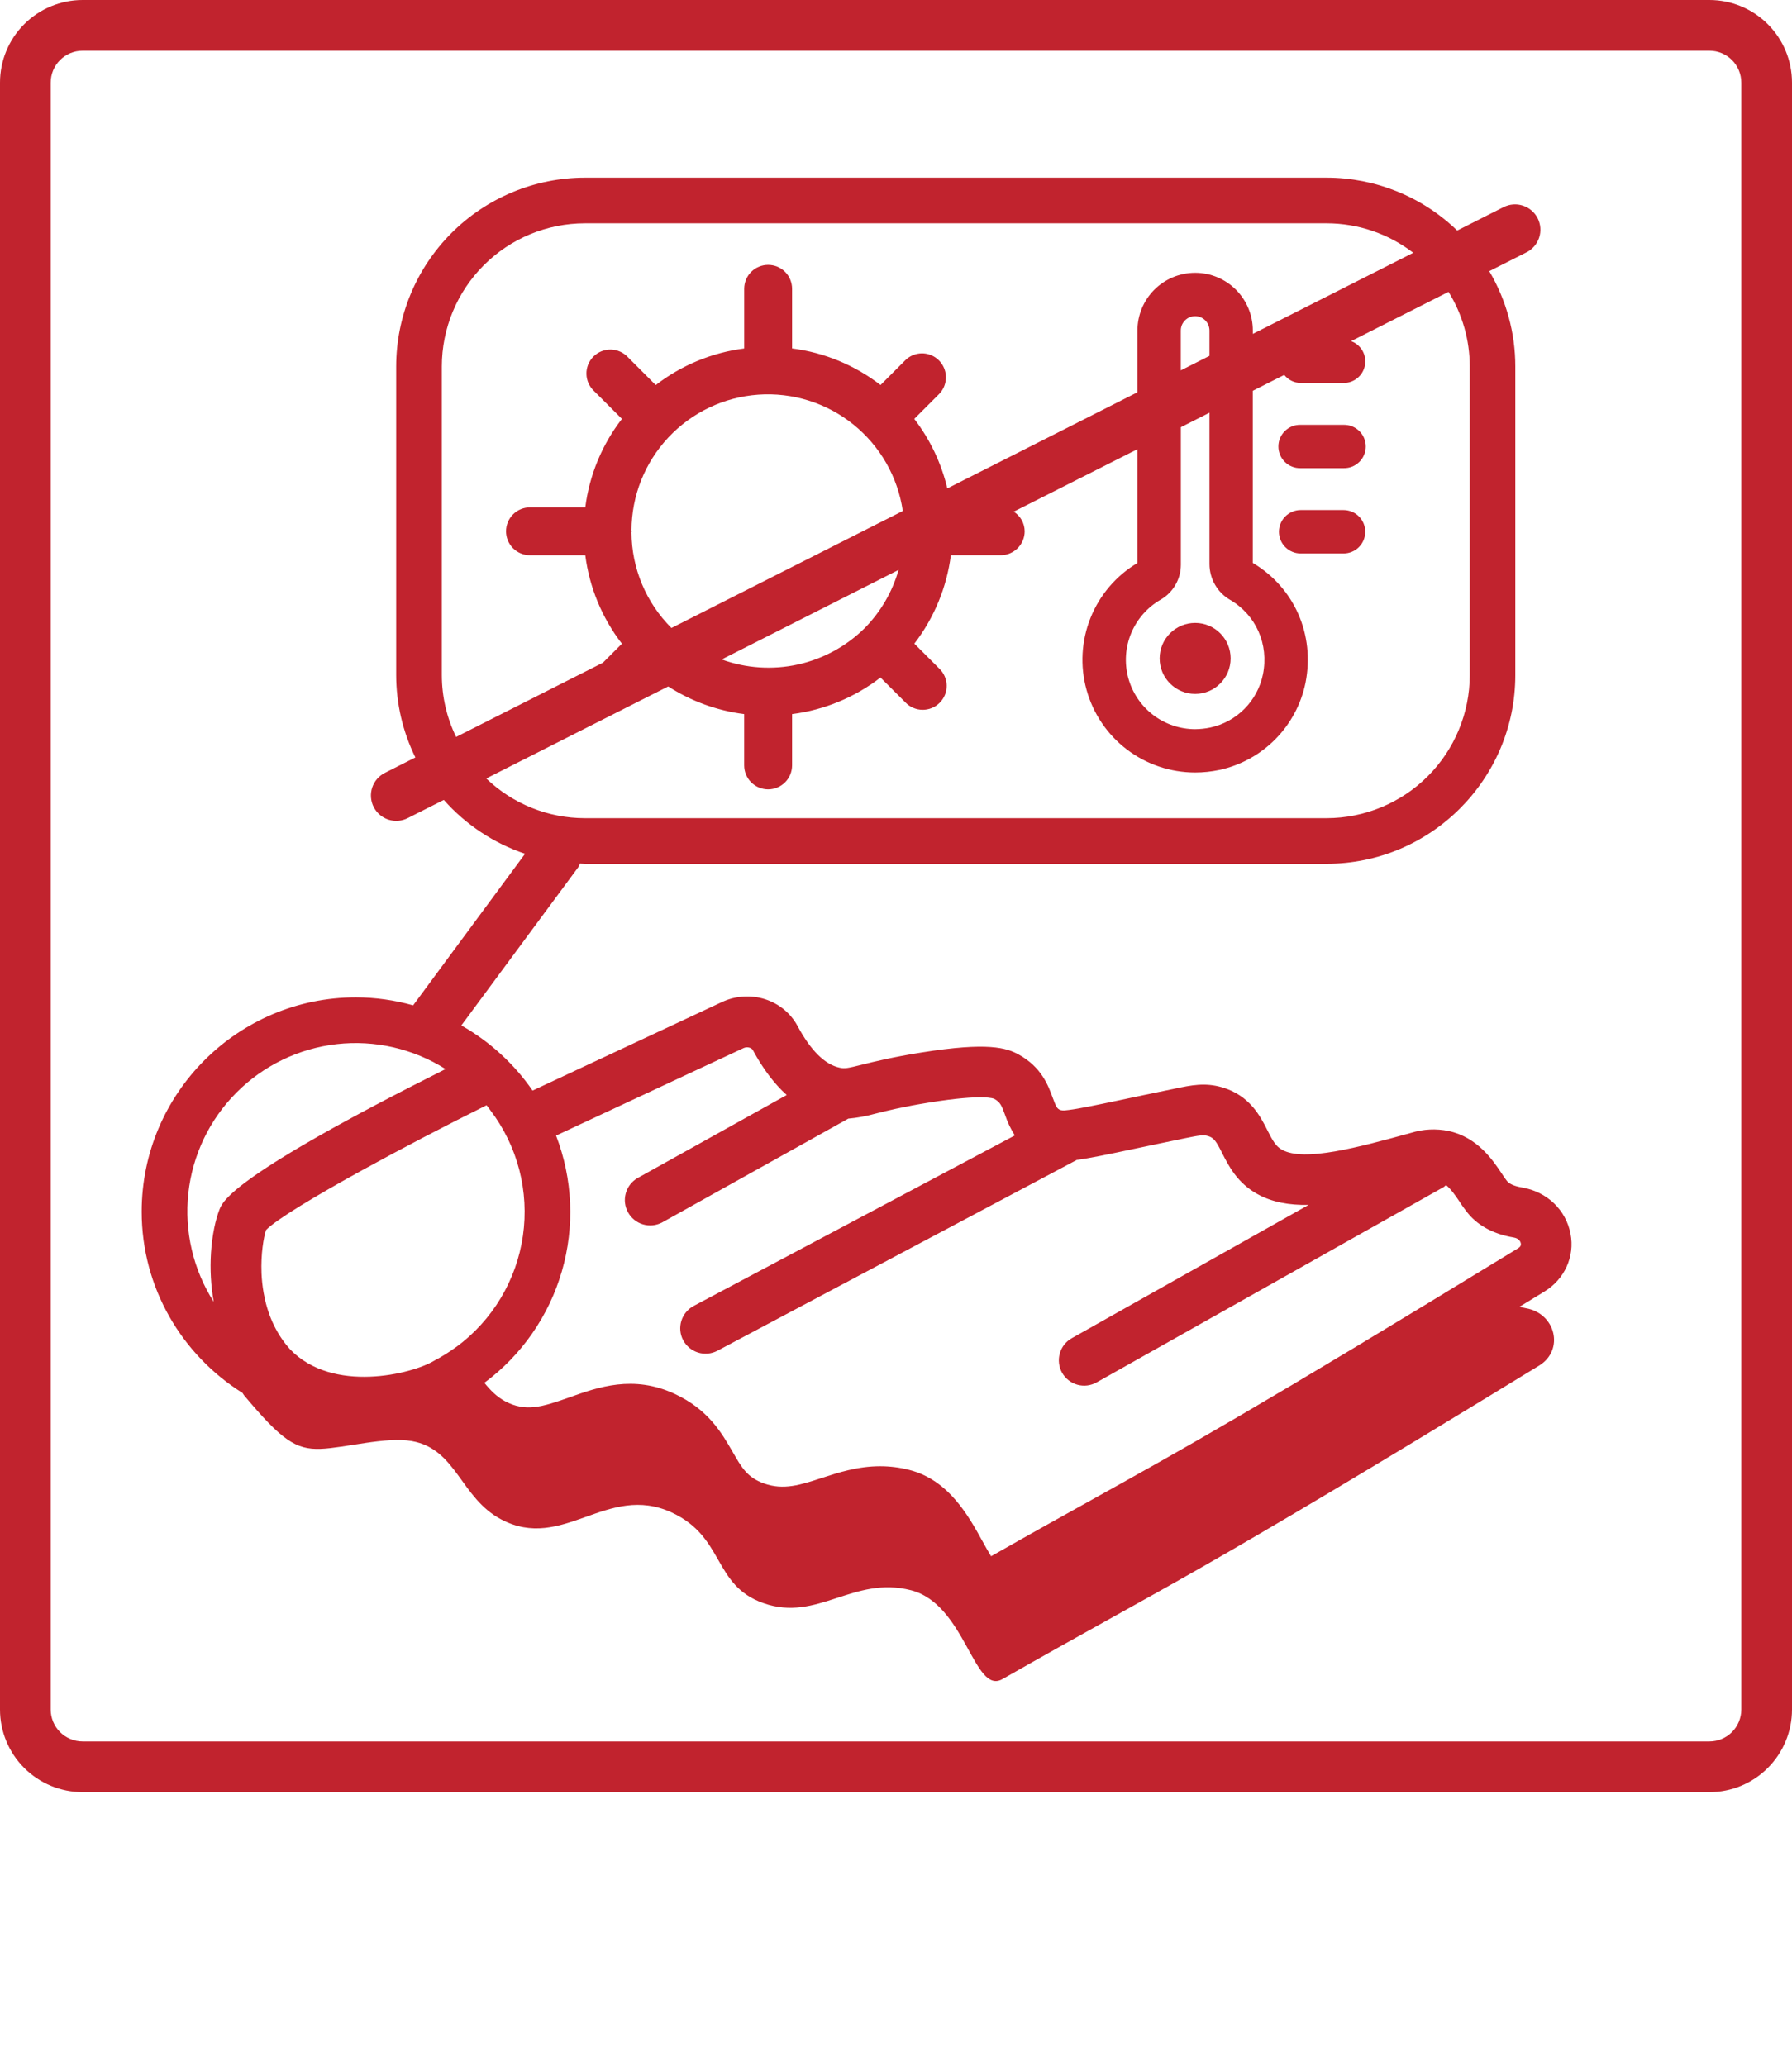
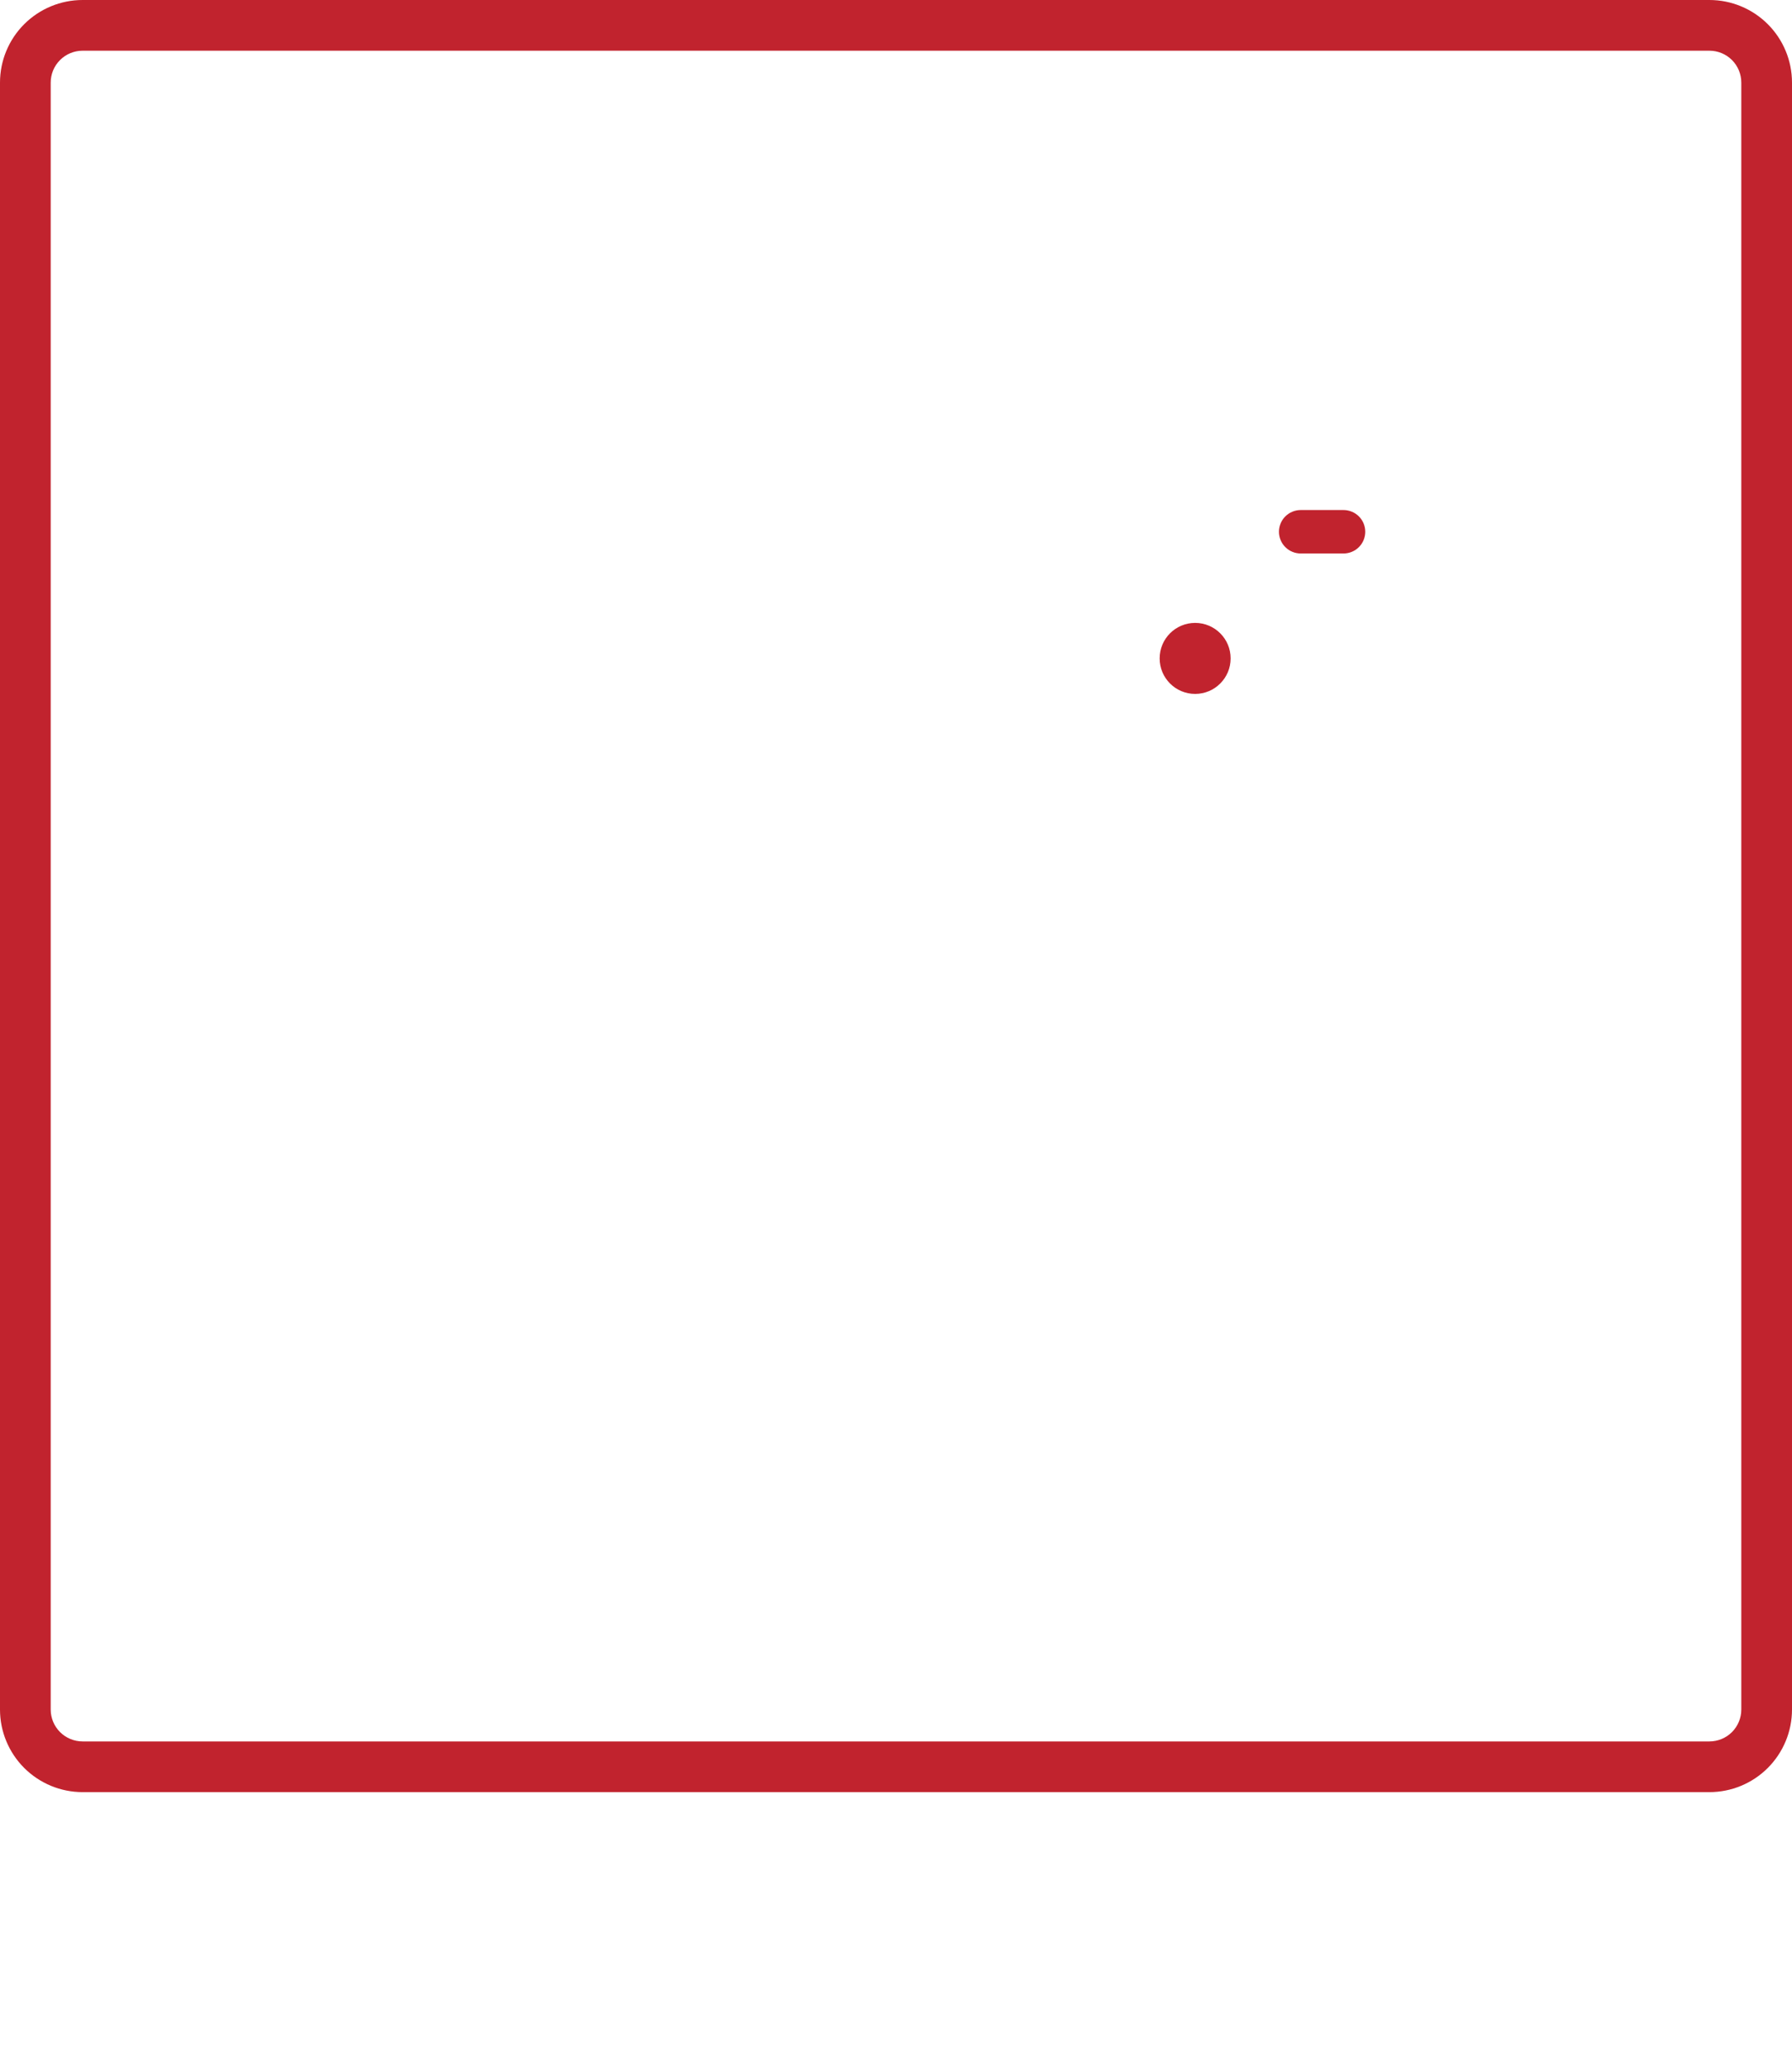
<svg xmlns="http://www.w3.org/2000/svg" width="72" height="83" viewBox="0 0 72 83" fill="none">
  <path d="M68.682 71.999H3.319C2.439 71.999 1.595 71.649 0.972 71.027C0.35 70.405 0 69.561 0 68.681V3.318C0 2.438 0.35 1.594 0.972 0.972C1.595 0.35 2.439 -1.44571e-08 3.319 0L68.682 0C69.562 0 70.406 0.35 71.028 0.972C71.65 1.594 72 2.438 72 3.318V68.681C72 69.561 71.65 70.404 71.028 71.027C70.406 71.649 69.562 71.999 68.682 71.999ZM3.319 2.037C2.979 2.037 2.653 2.172 2.413 2.412C2.172 2.652 2.037 2.978 2.037 3.318V68.681C2.037 69.02 2.172 69.346 2.413 69.587C2.653 69.827 2.979 69.962 3.319 69.962H68.682C69.022 69.962 69.348 69.827 69.588 69.587C69.828 69.346 69.963 69.02 69.963 68.681V3.318C69.963 2.978 69.828 2.652 69.588 2.412C69.348 2.172 69.022 2.037 68.682 2.037H3.319Z" fill="#C1232E" />
  <path d="M48.019 27.878C48.807 27.878 49.445 27.239 49.445 26.451C49.445 25.664 48.807 25.025 48.019 25.025C47.231 25.025 46.593 25.664 46.593 26.451C46.593 27.239 47.231 27.878 48.019 27.878Z" fill="#C1232E" />
  <path d="M53.982 20.491H52.258C52.144 20.491 52.031 20.514 51.925 20.558C51.819 20.602 51.723 20.666 51.642 20.747C51.561 20.828 51.496 20.924 51.453 21.03C51.409 21.136 51.386 21.249 51.386 21.364C51.386 21.478 51.409 21.591 51.453 21.697C51.496 21.803 51.561 21.899 51.642 21.98C51.723 22.061 51.819 22.126 51.925 22.169C52.031 22.213 52.144 22.236 52.258 22.236H53.982C54.096 22.236 54.21 22.213 54.316 22.169C54.422 22.126 54.518 22.061 54.599 21.98C54.68 21.899 54.744 21.803 54.788 21.697C54.831 21.591 54.854 21.478 54.854 21.364C54.854 21.249 54.831 21.136 54.788 21.03C54.744 20.924 54.68 20.828 54.599 20.747C54.518 20.666 54.422 20.602 54.316 20.558C54.21 20.514 54.096 20.491 53.982 20.491Z" fill="#C1232E" />
-   <path d="M53.981 17.067H52.258C52.141 17.064 52.026 17.084 51.917 17.126C51.809 17.169 51.71 17.233 51.627 17.314C51.544 17.395 51.477 17.492 51.432 17.599C51.387 17.706 51.364 17.821 51.364 17.938C51.364 18.054 51.387 18.169 51.432 18.276C51.477 18.383 51.544 18.48 51.627 18.561C51.71 18.643 51.809 18.706 51.917 18.749C52.026 18.791 52.141 18.811 52.258 18.808H53.981C54.097 18.811 54.213 18.791 54.321 18.749C54.43 18.706 54.528 18.643 54.612 18.561C54.695 18.48 54.761 18.383 54.806 18.276C54.852 18.169 54.875 18.054 54.875 17.938C54.875 17.821 54.852 17.706 54.806 17.599C54.761 17.492 54.695 17.395 54.612 17.314C54.528 17.233 54.43 17.169 54.321 17.126C54.213 17.084 54.097 17.064 53.981 17.067Z" fill="#C1232E" />
-   <path d="M63.101 49.567C62.917 48.604 62.154 47.878 61.158 47.709C60.951 47.674 60.677 47.601 60.553 47.453C60.478 47.359 60.409 47.261 60.346 47.159C59.98 46.61 59.369 45.69 58.199 45.437C57.702 45.335 57.188 45.36 56.704 45.51C54.585 46.092 52.396 46.693 51.502 46.188C51.256 46.049 51.129 45.816 50.925 45.414C50.642 44.851 50.213 44.001 49.088 43.679C48.412 43.486 47.871 43.596 47.189 43.739C46.341 43.913 45.644 44.06 45.066 44.183C44.043 44.399 43.346 44.544 42.95 44.592C42.908 44.594 42.866 44.599 42.825 44.606C42.746 44.619 42.665 44.614 42.589 44.591C42.472 44.531 42.438 44.485 42.295 44.097C42.115 43.607 41.844 42.867 40.923 42.363C40.442 42.1 39.704 41.855 37.013 42.286C35.864 42.469 35.136 42.649 34.652 42.769C34.058 42.918 33.947 42.94 33.735 42.895C33.142 42.768 32.572 42.204 32.043 41.217C31.469 40.154 30.138 39.733 29.011 40.255L21.398 43.814C20.654 42.737 19.675 41.842 18.536 41.197L23.234 34.84C23.26 34.793 23.283 34.744 23.302 34.694C23.368 34.694 23.434 34.704 23.501 34.704H53.3C57.481 34.704 60.883 31.302 60.883 27.125V14.72C60.883 13.374 60.521 12.053 59.837 10.894L61.332 10.138C61.573 10.016 61.756 9.804 61.84 9.547C61.925 9.29 61.903 9.011 61.782 8.77C61.66 8.529 61.447 8.346 61.19 8.262C60.934 8.177 60.654 8.199 60.413 8.32L58.548 9.262C57.14 7.899 55.257 7.137 53.297 7.137H23.501C21.49 7.14 19.563 7.939 18.141 9.361C16.72 10.782 15.92 12.71 15.918 14.72V27.122C15.919 28.269 16.183 29.401 16.689 30.43L15.47 31.047C15.349 31.107 15.242 31.19 15.153 31.291C15.065 31.392 14.998 31.51 14.955 31.638C14.913 31.765 14.896 31.9 14.906 32.034C14.915 32.168 14.952 32.299 15.012 32.419C15.073 32.539 15.157 32.646 15.259 32.733C15.361 32.821 15.479 32.887 15.607 32.929C15.735 32.97 15.87 32.986 16.004 32.975C16.138 32.964 16.269 32.927 16.388 32.865L17.832 32.136C18.712 33.131 19.838 33.877 21.096 34.301L16.599 40.39C15.851 40.179 15.079 40.071 14.302 40.069C9.555 40.069 5.693 43.931 5.693 48.678C5.693 51.75 7.318 54.44 9.744 55.962C9.766 55.994 9.783 56.029 9.808 56.059C11.309 57.849 11.877 58.245 12.88 58.208C13.864 58.172 15.508 57.71 16.55 57.896C18.346 58.217 18.495 60.167 20.131 61.039C22.619 62.362 24.395 59.561 26.993 60.767C29.131 61.759 28.629 63.684 30.673 64.406C32.849 65.174 34.282 63.295 36.599 63.887C38.793 64.446 39.125 68.113 40.275 67.458C47.17 63.533 47.712 63.502 61.836 54.866C62.866 54.236 62.505 52.76 61.303 52.557C61.212 52.541 61.137 52.519 61.057 52.497L62.051 51.889C62.865 51.393 63.278 50.48 63.101 49.567ZM17.752 27.122V14.72C17.753 13.196 18.36 11.735 19.437 10.657C20.515 9.579 21.976 8.972 23.501 8.971H53.3C54.56 8.971 55.785 9.388 56.783 10.156L50.337 13.414V13.277C50.337 12.662 50.092 12.073 49.658 11.638C49.223 11.204 48.633 10.959 48.019 10.959C47.404 10.959 46.815 11.204 46.38 11.638C45.945 12.073 45.701 12.662 45.701 13.277V15.76L38.062 19.622C37.822 18.608 37.369 17.656 36.734 16.829L37.724 15.839C37.858 15.705 37.95 15.534 37.987 15.347C38.024 15.161 38.006 14.968 37.933 14.792C37.861 14.617 37.738 14.466 37.581 14.36C37.423 14.254 37.237 14.197 37.047 14.196C36.921 14.196 36.796 14.221 36.68 14.269C36.563 14.317 36.458 14.388 36.369 14.478L35.379 15.468C34.346 14.671 33.12 14.163 31.825 13.998V11.603C31.825 11.348 31.724 11.103 31.544 10.922C31.363 10.742 31.118 10.641 30.863 10.641C30.608 10.641 30.363 10.742 30.182 10.922C30.002 11.103 29.901 11.348 29.901 11.603V14C28.606 14.165 27.38 14.672 26.347 15.47L25.231 14.352C25.143 14.257 25.036 14.181 24.918 14.128C24.8 14.075 24.672 14.046 24.543 14.043C24.413 14.041 24.285 14.065 24.164 14.113C24.044 14.162 23.935 14.234 23.843 14.325C23.752 14.417 23.68 14.526 23.631 14.646C23.583 14.767 23.559 14.896 23.562 15.025C23.565 15.155 23.593 15.282 23.646 15.4C23.7 15.519 23.776 15.625 23.871 15.713L24.988 16.829C24.189 17.861 23.681 19.088 23.516 20.383H21.294C21.039 20.383 20.794 20.484 20.614 20.664C20.433 20.845 20.332 21.09 20.332 21.345C20.332 21.6 20.433 21.845 20.614 22.026C20.794 22.206 21.039 22.307 21.294 22.307H23.516C23.682 23.602 24.19 24.829 24.988 25.861L24.227 26.622L18.326 29.607C17.949 28.832 17.753 27.983 17.752 27.122ZM48.595 16.58V22.663C48.596 22.953 48.672 23.238 48.817 23.49C48.961 23.741 49.169 23.951 49.42 24.097C50.466 24.707 50.987 25.882 50.743 27.093C50.636 27.615 50.38 28.094 50.006 28.473C49.631 28.852 49.155 29.115 48.634 29.228C48.432 29.271 48.226 29.293 48.019 29.295C47.405 29.294 46.809 29.091 46.322 28.716C45.836 28.342 45.487 27.817 45.329 27.224C45.172 26.631 45.214 26.002 45.45 25.436C45.687 24.869 46.103 24.396 46.635 24.091C46.881 23.949 47.085 23.745 47.227 23.499C47.37 23.254 47.444 22.975 47.445 22.691V17.163L48.595 16.58ZM47.443 14.88V13.279C47.443 13.203 47.458 13.128 47.486 13.058C47.515 12.989 47.558 12.925 47.611 12.871C47.665 12.818 47.728 12.775 47.798 12.746C47.868 12.718 47.943 12.703 48.019 12.703C48.094 12.703 48.169 12.718 48.239 12.746C48.309 12.775 48.373 12.818 48.426 12.871C48.48 12.925 48.522 12.989 48.551 13.058C48.58 13.128 48.595 13.203 48.595 13.279V14.297L47.443 14.88ZM26.977 25.229C25.956 24.211 25.379 22.83 25.373 21.388C25.373 21.373 25.382 21.36 25.382 21.344C25.382 21.329 25.374 21.317 25.373 21.302C25.378 19.919 25.905 18.59 26.849 17.58C27.793 16.57 29.084 15.954 30.464 15.856C31.843 15.758 33.208 16.185 34.285 17.052C35.362 17.918 36.072 19.16 36.273 20.528L26.977 25.229ZM36.103 22.897C35.855 23.774 35.389 24.575 34.75 25.226H34.746C34.746 25.227 34.746 25.228 34.746 25.23C34.006 25.964 33.072 26.473 32.054 26.697C31.036 26.92 29.975 26.85 28.996 26.493L36.103 22.897ZM19.537 31.275L26.848 27.578C27.769 28.171 28.812 28.551 29.9 28.689V30.749C29.9 31.005 30.001 31.25 30.182 31.43C30.362 31.61 30.607 31.712 30.862 31.712C31.118 31.712 31.362 31.61 31.543 31.43C31.723 31.25 31.825 31.005 31.825 30.749V28.689C33.119 28.524 34.345 28.017 35.377 27.22L36.371 28.212C36.459 28.306 36.565 28.382 36.683 28.434C36.801 28.487 36.928 28.515 37.057 28.517C37.186 28.519 37.315 28.495 37.434 28.447C37.554 28.399 37.663 28.327 37.754 28.235C37.845 28.144 37.917 28.035 37.966 27.916C38.014 27.796 38.038 27.668 38.036 27.539C38.034 27.41 38.006 27.282 37.953 27.165C37.901 27.047 37.825 26.94 37.731 26.852L36.737 25.858C37.532 24.824 38.038 23.598 38.205 22.305H40.208C40.463 22.305 40.708 22.204 40.888 22.023C41.069 21.843 41.17 21.598 41.17 21.343C41.168 21.185 41.127 21.031 41.05 20.893C40.973 20.756 40.863 20.64 40.73 20.556L45.701 18.046V22.618C44.849 23.125 44.188 23.898 43.818 24.818C43.448 25.738 43.39 26.754 43.654 27.709C43.917 28.665 44.486 29.508 45.275 30.109C46.063 30.71 47.028 31.035 48.019 31.035C48.346 31.035 48.672 31 48.992 30.933C49.847 30.748 50.629 30.318 51.244 29.696C51.858 29.074 52.279 28.287 52.454 27.43C52.837 25.496 52.006 23.611 50.335 22.614V15.7L51.599 15.062C51.678 15.162 51.779 15.243 51.893 15.299C52.007 15.355 52.133 15.384 52.26 15.386H53.984C54.188 15.387 54.386 15.316 54.543 15.185C54.7 15.055 54.806 14.873 54.842 14.672C54.878 14.471 54.842 14.264 54.74 14.086C54.638 13.909 54.477 13.774 54.285 13.705L58.2 11.725C58.757 12.625 59.052 13.663 59.053 14.721V27.122C59.051 28.646 58.445 30.107 57.367 31.185C56.289 32.262 54.828 32.868 53.303 32.87H23.501C22.023 32.87 20.603 32.298 19.537 31.275ZM8.819 48.59C8.662 48.991 8.524 49.606 8.477 50.334C8.435 50.992 8.472 51.653 8.587 52.302C7.761 51.006 7.402 49.467 7.567 47.939C7.733 46.411 8.414 44.985 9.499 43.896C10.583 42.807 12.006 42.12 13.534 41.948C15.061 41.776 16.601 42.129 17.901 42.95C9.373 47.225 8.953 48.249 8.819 48.59ZM18.331 54.113C18.047 54.321 17.749 54.508 17.437 54.671C16.563 55.199 13.363 55.999 11.651 54.204C11.033 53.517 10.725 52.7 10.591 51.931C10.546 51.672 10.518 51.411 10.507 51.149C10.477 50.372 10.592 49.719 10.687 49.419C11.073 49.013 12.612 48.081 14.567 47.006C16.094 46.164 17.87 45.238 19.55 44.403C19.605 44.469 19.653 44.54 19.704 44.608C20.245 45.319 20.639 46.132 20.864 46.997C21.088 47.863 21.137 48.764 21.01 49.649C20.882 50.534 20.579 51.385 20.119 52.152C19.66 52.919 19.052 53.586 18.331 54.116L18.331 54.113ZM60.989 50.153C50.498 56.569 47.561 58.201 43.845 60.266C42.663 60.923 41.412 61.618 39.821 62.522C39.713 62.35 39.588 62.124 39.487 61.941C38.91 60.894 38.12 59.46 36.535 59.054C36.152 58.955 35.758 58.906 35.363 58.906C34.461 58.906 33.679 59.161 33.017 59.377C32.162 59.657 31.484 59.877 30.699 59.599C30.026 59.359 29.802 58.968 29.43 58.317C28.994 57.567 28.459 56.627 27.106 55.998C25.442 55.227 24.03 55.729 22.895 56.133C21.783 56.528 21.116 56.735 20.295 56.296C19.959 56.115 19.704 55.856 19.461 55.555C20.961 54.442 22.054 52.868 22.575 51.074C23.095 49.28 23.013 47.365 22.342 45.622L29.873 42.108C30.006 42.044 30.191 42.082 30.248 42.187C30.654 42.94 31.108 43.542 31.609 43.992L25.607 47.334C25.378 47.469 25.211 47.689 25.141 47.946C25.071 48.203 25.105 48.477 25.235 48.709C25.364 48.941 25.579 49.114 25.835 49.19C26.09 49.265 26.364 49.238 26.6 49.114L34.083 44.941C34.443 44.909 34.8 44.844 35.148 44.747C35.623 44.626 36.273 44.465 37.336 44.294C39.539 43.941 39.928 44.137 39.946 44.146C40.187 44.277 40.242 44.407 40.383 44.795C40.48 45.084 40.611 45.36 40.775 45.616L27.867 52.469C27.63 52.597 27.453 52.813 27.375 53.07C27.296 53.328 27.323 53.606 27.449 53.843C27.576 54.081 27.791 54.259 28.048 54.339C28.305 54.419 28.583 54.393 28.821 54.268L43.269 46.598C43.791 46.53 44.475 46.387 45.489 46.172C46.063 46.052 46.753 45.904 47.598 45.731C48.19 45.61 48.35 45.586 48.528 45.638C48.768 45.707 48.856 45.831 49.108 46.332C49.361 46.832 49.704 47.511 50.501 47.961C51.097 48.299 51.796 48.422 52.576 48.408L43.07 53.758C42.952 53.823 42.848 53.911 42.764 54.016C42.681 54.121 42.618 54.242 42.582 54.371C42.545 54.501 42.534 54.636 42.55 54.77C42.565 54.903 42.607 55.032 42.673 55.15C42.739 55.267 42.828 55.37 42.934 55.453C43.04 55.536 43.161 55.597 43.291 55.633C43.421 55.668 43.556 55.678 43.69 55.661C43.823 55.644 43.952 55.6 44.069 55.533L58.009 47.688C58.041 47.663 58.071 47.637 58.1 47.61C58.285 47.764 58.456 47.995 58.65 48.288C58.76 48.459 58.881 48.624 59.011 48.781C59.432 49.27 60.039 49.584 60.819 49.717C61.05 49.756 61.096 49.906 61.104 49.951C61.116 50.013 61.108 50.08 60.989 50.153Z" fill="#C1232E" />
</svg>